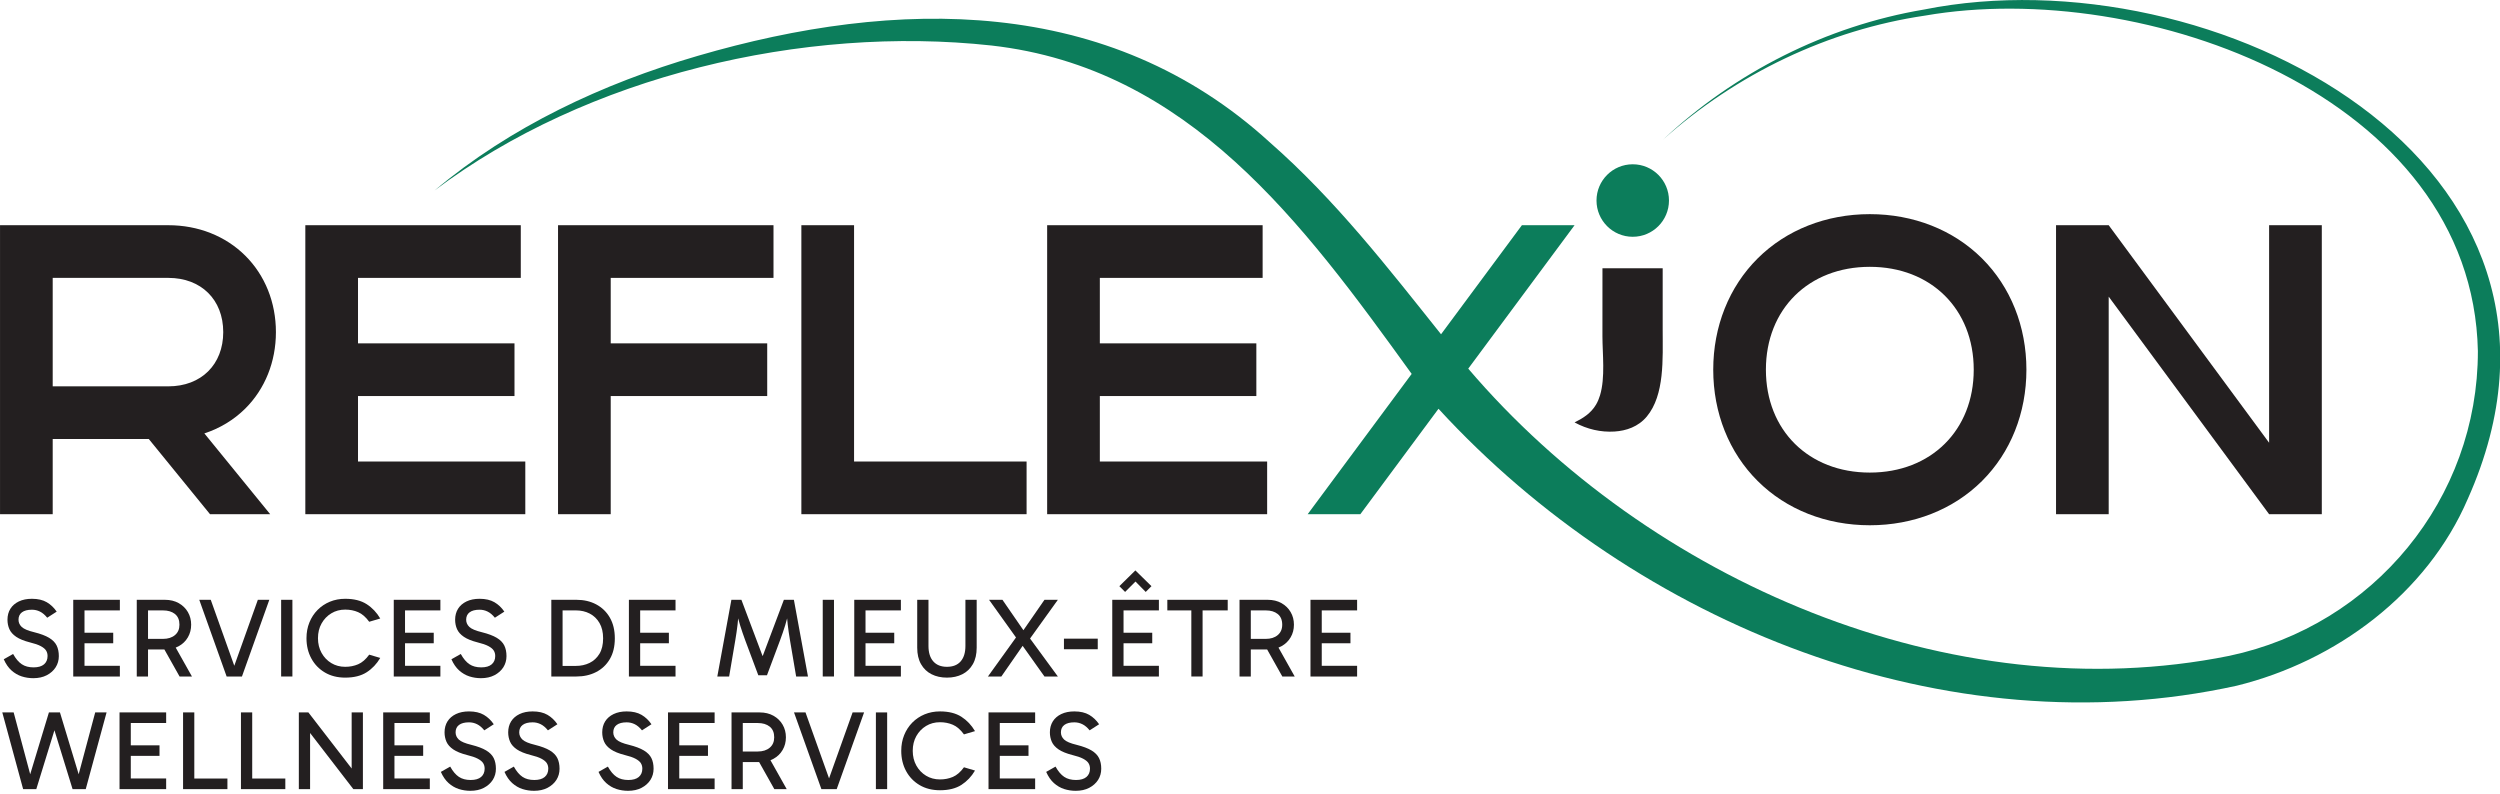
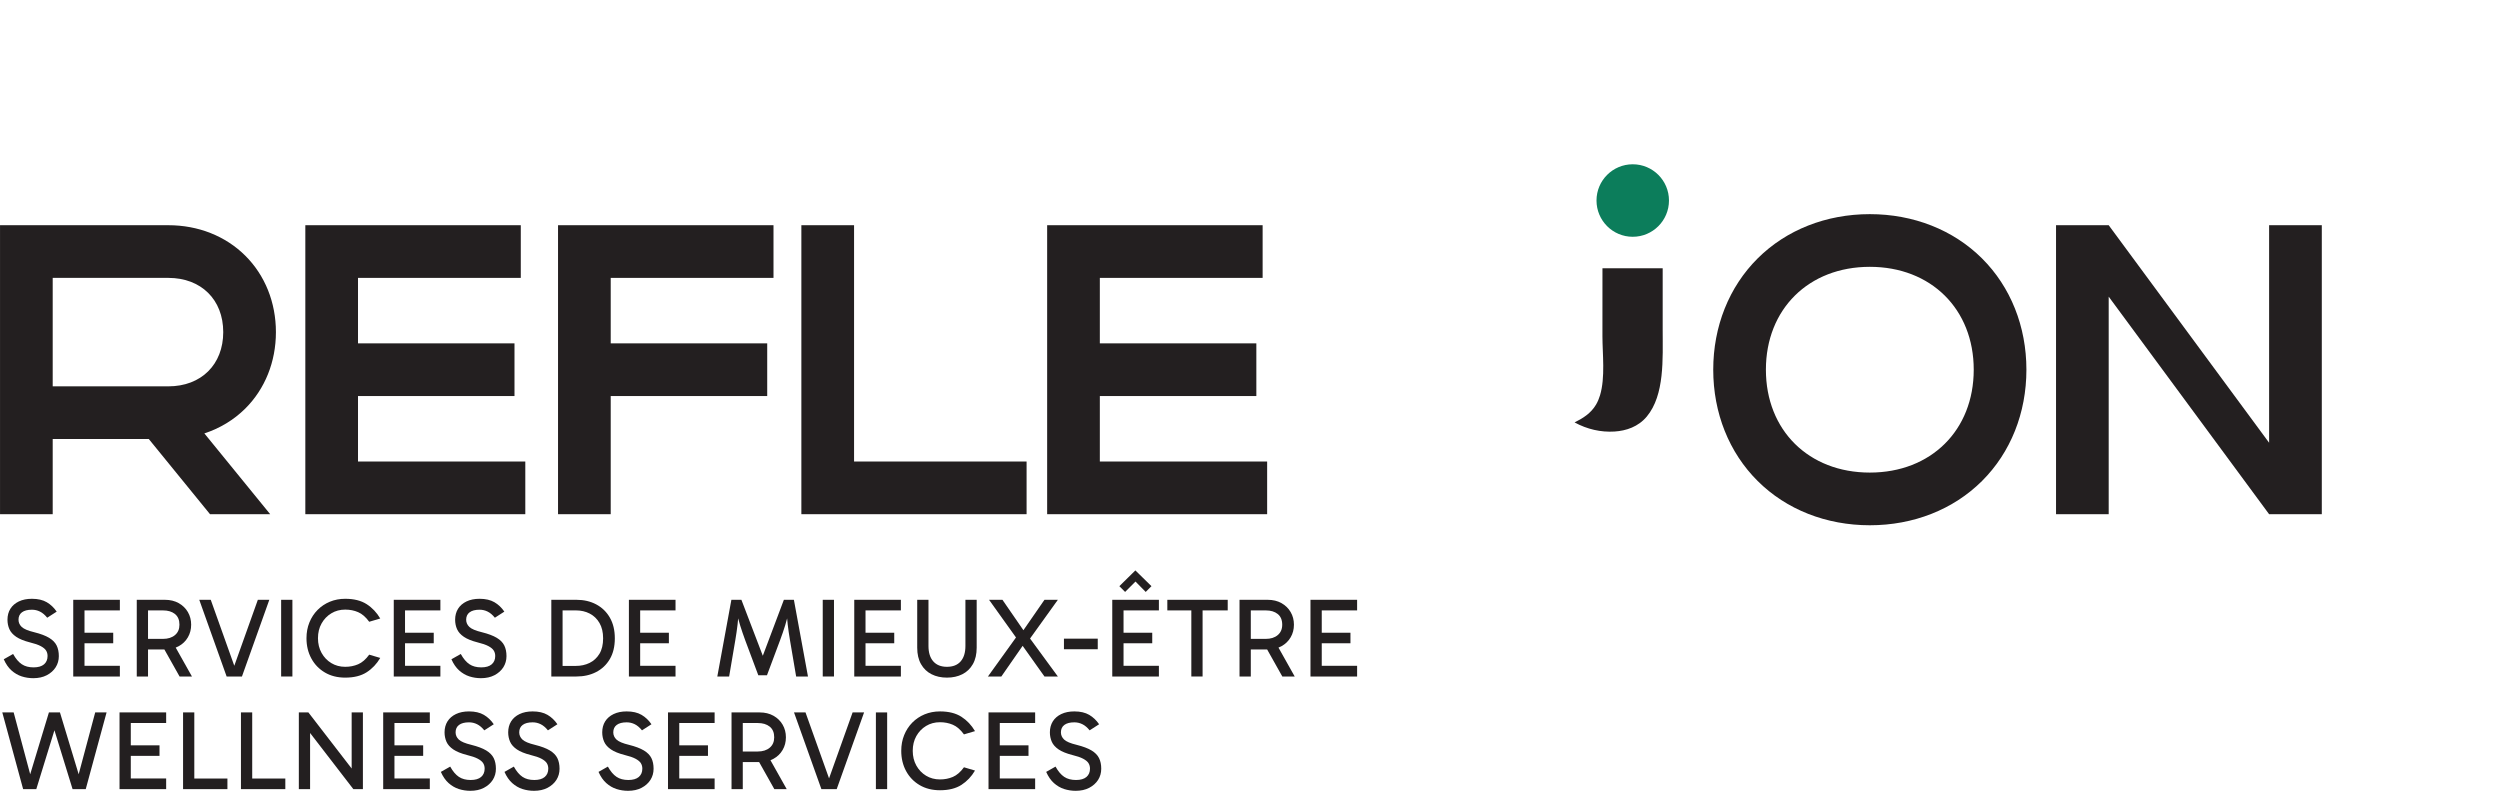
<svg xmlns="http://www.w3.org/2000/svg" width="100%" height="100%" viewBox="0 0 740 235" version="1.1" xml:space="preserve" style="fill-rule:evenodd;clip-rule:evenodd;stroke-linejoin:round;stroke-miterlimit:2;">
  <g transform="matrix(1,0,0,1,-90.271,-86.571)">
    <g transform="matrix(4.167,0,0,4.167,0,0)">
      <path d="M24.026,68.95C23.743,68.95 23.47,68.907 23.206,68.823C22.942,68.737 22.701,68.597 22.482,68.402C22.263,68.208 22.079,67.942 21.93,67.606L22.594,67.23C22.781,67.566 22.986,67.809 23.21,67.958C23.434,68.108 23.714,68.182 24.05,68.182C24.376,68.182 24.622,68.11 24.79,67.967C24.958,67.823 25.042,67.625 25.042,67.374C25.042,67.225 25.006,67.094 24.934,66.982C24.862,66.87 24.735,66.766 24.554,66.67C24.373,66.574 24.117,66.486 23.786,66.406C23.37,66.3 23.046,66.168 22.814,66.011C22.582,65.853 22.42,65.672 22.33,65.467C22.239,65.261 22.194,65.038 22.194,64.798C22.194,64.5 22.263,64.24 22.402,64.018C22.541,63.797 22.741,63.624 23.002,63.498C23.263,63.373 23.573,63.31 23.93,63.31C24.356,63.31 24.709,63.392 24.986,63.554C25.263,63.717 25.498,63.94 25.69,64.222L25.018,64.655C24.853,64.452 24.681,64.306 24.502,64.219C24.323,64.13 24.133,64.086 23.93,64.086C23.621,64.086 23.385,64.148 23.222,64.27C23.059,64.393 22.978,64.569 22.978,64.798C22.978,64.996 23.054,65.166 23.206,65.31C23.358,65.454 23.655,65.58 24.098,65.686C24.546,65.798 24.897,65.93 25.15,66.082C25.403,66.234 25.582,66.416 25.686,66.626C25.79,66.837 25.842,67.089 25.842,67.382C25.842,67.676 25.767,67.94 25.618,68.175C25.469,68.409 25.258,68.597 24.986,68.739C24.714,68.88 24.394,68.95 24.026,68.95Z" style="fill:rgb(35,31,32);fill-rule:nonzero;" />
      <path d="M27.506,66.47L27.506,65.719L29.706,65.719L29.706,66.47L27.506,66.47ZM27.482,64.135L27.666,63.878L27.666,68.198L27.442,68.071L30.178,68.071L30.178,68.83L26.866,68.83L26.866,63.382L30.178,63.382L30.178,64.135L27.482,64.135Z" style="fill:rgb(35,31,32);fill-rule:nonzero;" />
      <path d="M34.419,68.83L33.147,66.566L34.026,66.566L35.298,68.83L34.419,68.83ZM31.378,68.83L31.378,63.382L33.378,63.382C33.752,63.382 34.078,63.461 34.358,63.618C34.638,63.776 34.856,63.988 35.01,64.254C35.165,64.521 35.242,64.82 35.242,65.15C35.242,65.481 35.165,65.78 35.01,66.046C34.856,66.313 34.638,66.524 34.358,66.678C34.078,66.833 33.752,66.91 33.378,66.91L32.034,66.91L32.034,66.158L33.242,66.158C33.594,66.158 33.877,66.069 34.09,65.89C34.304,65.712 34.41,65.465 34.41,65.15C34.41,64.814 34.304,64.561 34.09,64.39C33.877,64.219 33.594,64.135 33.242,64.135L32.026,64.135L32.178,63.95L32.178,68.83L31.378,68.83Z" style="fill:rgb(35,31,32);fill-rule:nonzero;" />
      <path d="M37.762,68.83L35.818,63.382L36.634,63.382L38.378,68.27L38.234,68.27L39.979,63.382L40.794,63.382L38.85,68.83L37.762,68.83Z" style="fill:rgb(35,31,32);fill-rule:nonzero;" />
      <rect x="41.634" y="63.382" width="0.8" height="5.448" style="fill:rgb(35,31,32);fill-rule:nonzero;" />
      <path d="M46.186,68.91C45.636,68.91 45.155,68.789 44.742,68.546C44.329,68.303 44.007,67.97 43.778,67.546C43.548,67.122 43.434,66.644 43.434,66.11C43.434,65.705 43.503,65.332 43.642,64.99C43.78,64.649 43.974,64.353 44.222,64.102C44.47,63.852 44.76,63.657 45.094,63.518C45.427,63.38 45.791,63.31 46.186,63.31C46.805,63.31 47.311,63.437 47.706,63.69C48.101,63.944 48.423,64.284 48.674,64.71L47.89,64.942C47.645,64.606 47.382,64.378 47.102,64.259C46.822,64.138 46.517,64.078 46.186,64.078C45.818,64.078 45.488,64.166 45.198,64.343C44.907,64.518 44.676,64.759 44.506,65.062C44.335,65.366 44.25,65.716 44.25,66.11C44.25,66.5 44.335,66.848 44.506,67.155C44.676,67.461 44.907,67.702 45.198,67.878C45.488,68.054 45.818,68.142 46.186,68.142C46.517,68.142 46.822,68.082 47.102,67.962C47.382,67.843 47.645,67.615 47.89,67.279L48.674,67.511C48.423,67.937 48.101,68.277 47.706,68.531C47.311,68.784 46.805,68.91 46.186,68.91Z" style="fill:rgb(35,31,32);fill-rule:nonzero;" />
      <path d="M50.273,66.47L50.273,65.719L52.474,65.719L52.474,66.47L50.273,66.47ZM50.25,64.135L50.434,63.878L50.434,68.198L50.21,68.071L52.946,68.071L52.946,68.83L49.634,68.83L49.634,63.382L52.946,63.382L52.946,64.135L50.25,64.135Z" style="fill:rgb(35,31,32);fill-rule:nonzero;" />
      <path d="M55.825,68.95C55.543,68.95 55.27,68.907 55.005,68.823C54.741,68.737 54.5,68.597 54.281,68.402C54.063,68.208 53.878,67.942 53.73,67.606L54.394,67.23C54.58,67.566 54.785,67.809 55.009,67.958C55.233,68.108 55.513,68.182 55.849,68.182C56.175,68.182 56.421,68.11 56.589,67.967C56.757,67.823 56.841,67.625 56.841,67.374C56.841,67.225 56.805,67.094 56.733,66.982C56.661,66.87 56.535,66.766 56.354,66.67C56.172,66.574 55.916,66.486 55.586,66.406C55.169,66.3 54.845,66.168 54.613,66.011C54.381,65.853 54.22,65.672 54.129,65.467C54.039,65.261 53.993,65.038 53.993,64.798C53.993,64.5 54.063,64.24 54.201,64.018C54.34,63.797 54.54,63.624 54.801,63.498C55.063,63.373 55.372,63.31 55.73,63.31C56.156,63.31 56.508,63.392 56.785,63.554C57.063,63.717 57.297,63.94 57.489,64.222L56.817,64.655C56.652,64.452 56.48,64.306 56.301,64.219C56.123,64.13 55.932,64.086 55.73,64.086C55.42,64.086 55.184,64.148 55.022,64.27C54.858,64.393 54.777,64.569 54.777,64.798C54.777,64.996 54.854,65.166 55.005,65.31C55.157,65.454 55.455,65.58 55.898,65.686C56.345,65.798 56.696,65.93 56.949,66.082C57.203,66.234 57.381,66.416 57.485,66.626C57.589,66.837 57.641,67.089 57.641,67.382C57.641,67.676 57.566,67.94 57.418,68.175C57.268,68.409 57.057,68.597 56.785,68.739C56.513,68.88 56.193,68.95 55.825,68.95Z" style="fill:rgb(35,31,32);fill-rule:nonzero;" />
      <path d="M61.626,68.254L61.386,68.078L62.569,68.078C62.927,68.078 63.251,68.008 63.542,67.866C63.832,67.725 64.065,67.511 64.242,67.222C64.418,66.934 64.505,66.566 64.505,66.118C64.505,65.686 64.419,65.323 64.246,65.026C64.072,64.73 63.84,64.508 63.549,64.358C63.259,64.209 62.935,64.135 62.578,64.135L61.33,64.135L61.626,63.846L61.626,68.254ZM60.826,68.83L60.826,63.382L62.618,63.382C63.14,63.382 63.607,63.491 64.018,63.71C64.428,63.929 64.751,64.242 64.985,64.65C65.22,65.058 65.337,65.548 65.337,66.118C65.337,66.699 65.219,67.192 64.981,67.594C64.744,67.997 64.42,68.303 64.009,68.514C63.599,68.725 63.132,68.83 62.609,68.83L60.826,68.83Z" style="fill:rgb(35,31,32);fill-rule:nonzero;" />
      <path d="M66.977,66.47L66.977,65.719L69.177,65.719L69.177,66.47L66.977,66.47ZM66.953,64.135L67.137,63.878L67.137,68.198L66.913,68.071L69.649,68.071L69.649,68.83L66.337,68.83L66.337,63.382L69.649,63.382L69.649,64.135L66.953,64.135Z" style="fill:rgb(35,31,32);fill-rule:nonzero;" />
-       <path d="M72.617,68.83L73.617,63.382L74.329,63.382L75.825,67.358L75.849,67.358L77.345,63.382L78.057,63.382L79.057,68.83L78.217,68.83L77.777,66.239C77.713,65.865 77.66,65.496 77.617,65.13C77.574,64.765 77.548,64.398 77.537,64.031L77.737,64.031C77.641,64.473 77.541,64.863 77.437,65.198C77.333,65.534 77.214,65.881 77.081,66.239L76.145,68.742L75.529,68.742L74.593,66.239C74.46,65.876 74.341,65.528 74.237,65.194C74.133,64.861 74.033,64.473 73.937,64.031L74.137,64.031C74.127,64.398 74.1,64.765 74.057,65.13C74.014,65.496 73.961,65.865 73.897,66.239L73.457,68.83L72.617,68.83Z" style="fill:rgb(35,31,32);fill-rule:nonzero;" />
+       <path d="M72.617,68.83L73.617,63.382L74.329,63.382L75.849,67.358L77.345,63.382L78.057,63.382L79.057,68.83L78.217,68.83L77.777,66.239C77.713,65.865 77.66,65.496 77.617,65.13C77.574,64.765 77.548,64.398 77.537,64.031L77.737,64.031C77.641,64.473 77.541,64.863 77.437,65.198C77.333,65.534 77.214,65.881 77.081,66.239L76.145,68.742L75.529,68.742L74.593,66.239C74.46,65.876 74.341,65.528 74.237,65.194C74.133,64.861 74.033,64.473 73.937,64.031L74.137,64.031C74.127,64.398 74.1,64.765 74.057,65.13C74.014,65.496 73.961,65.865 73.897,66.239L73.457,68.83L72.617,68.83Z" style="fill:rgb(35,31,32);fill-rule:nonzero;" />
      <rect x="80.106" y="63.382" width="0.799" height="5.448" style="fill:rgb(35,31,32);fill-rule:nonzero;" />
      <path d="M82.985,66.47L82.985,65.719L85.185,65.719L85.185,66.47L82.985,66.47ZM82.961,64.135L83.145,63.878L83.145,68.198L82.921,68.071L85.657,68.071L85.657,68.83L82.345,68.83L82.345,63.382L85.657,63.382L85.657,64.135L82.961,64.135Z" style="fill:rgb(35,31,32);fill-rule:nonzero;" />
      <path d="M88.929,68.91C88.518,68.91 88.154,68.83 87.837,68.67C87.52,68.511 87.27,68.272 87.089,67.954C86.907,67.637 86.817,67.246 86.817,66.782L86.817,63.382L87.617,63.382L87.617,66.662C87.617,67.132 87.73,67.496 87.957,67.754C88.184,68.013 88.507,68.142 88.929,68.142C89.356,68.142 89.681,68.013 89.905,67.754C90.129,67.496 90.241,67.132 90.241,66.662L90.241,63.382L91.041,63.382L91.041,66.782C91.041,67.246 90.95,67.637 90.769,67.954C90.587,68.272 90.338,68.511 90.021,68.67C89.704,68.83 89.339,68.91 88.929,68.91Z" style="fill:rgb(35,31,32);fill-rule:nonzero;" />
      <path d="M92.872,63.382L94.448,65.67L94.273,65.67L95.856,63.382L96.808,63.382L94.768,66.222L94.616,65.838L96.808,68.83L95.856,68.83L94.12,66.39L94.488,66.39L92.793,68.83L91.84,68.83L93.992,65.838L93.952,66.222L91.92,63.382L92.872,63.382Z" style="fill:rgb(35,31,32);fill-rule:nonzero;" />
      <rect x="97.24" y="66.142" width="2.401" height="0.752" style="fill:rgb(35,31,32);fill-rule:nonzero;" />
      <path d="M101.313,66.47L101.313,65.719L103.512,65.719L103.512,66.47L101.313,66.47ZM101.584,62.823L101.176,62.414L102.313,61.294L103.457,62.414L103.048,62.823L102.065,61.823L102.577,61.83L101.584,62.823ZM101.289,64.135L101.473,63.878L101.473,68.198L101.249,68.071L103.985,68.071L103.985,68.83L100.672,68.83L100.672,63.382L103.985,63.382L103.985,64.135L101.289,64.135Z" style="fill:rgb(35,31,32);fill-rule:nonzero;" />
      <path d="M106.289,68.83L106.289,63.982L107.088,63.982L107.088,68.83L106.289,68.83ZM104.584,64.135L104.584,63.382L108.873,63.382L108.873,64.135L104.584,64.135Z" style="fill:rgb(35,31,32);fill-rule:nonzero;" />
      <path d="M112.752,68.83L111.481,66.566L112.361,66.566L113.632,68.83L112.752,68.83ZM109.712,68.83L109.712,63.382L111.712,63.382C112.086,63.382 112.413,63.461 112.693,63.618C112.973,63.776 113.19,63.988 113.344,64.254C113.5,64.521 113.577,64.82 113.577,65.15C113.577,65.481 113.5,65.78 113.344,66.046C113.19,66.313 112.973,66.524 112.693,66.678C112.413,66.833 112.086,66.91 111.712,66.91L110.369,66.91L110.369,66.158L111.577,66.158C111.929,66.158 112.211,66.069 112.424,65.89C112.638,65.712 112.745,65.465 112.745,65.15C112.745,64.814 112.638,64.561 112.424,64.39C112.211,64.219 111.929,64.135 111.577,64.135L110.361,64.135L110.513,63.95L110.513,68.83L109.712,68.83Z" style="fill:rgb(35,31,32);fill-rule:nonzero;" />
      <path d="M115.393,66.47L115.393,65.719L117.592,65.719L117.592,66.47L115.393,66.47ZM115.369,64.135L115.553,63.878L115.553,68.198L115.329,68.071L118.065,68.071L118.065,68.83L114.752,68.83L114.752,63.382L118.065,63.382L118.065,64.135L115.369,64.135Z" style="fill:rgb(35,31,32);fill-rule:nonzero;" />
      <path d="M26.818,76.83L25.322,71.974L25.138,71.382L25.922,71.382L27.45,76.43L27.098,76.35L28.426,71.382L29.234,71.382L27.754,76.83L26.818,76.83ZM23.306,76.83L21.826,71.382L22.634,71.382L23.962,76.35L23.61,76.43L25.138,71.382L25.922,71.382L25.738,71.974L24.242,76.83L23.306,76.83Z" style="fill:rgb(35,31,32);fill-rule:nonzero;" />
      <path d="M30.794,74.47L30.794,73.719L32.994,73.719L32.994,74.47L30.794,74.47ZM30.77,72.135L30.954,71.878L30.954,76.198L30.73,76.071L33.466,76.071L33.466,76.83L30.154,76.83L30.154,71.382L33.466,71.382L33.466,72.135L30.77,72.135Z" style="fill:rgb(35,31,32);fill-rule:nonzero;" />
      <path d="M37.818,76.83L34.667,76.83L34.667,71.382L35.466,71.382L35.466,76.19L35.37,76.078L37.818,76.078L37.818,76.83Z" style="fill:rgb(35,31,32);fill-rule:nonzero;" />
      <path d="M41.931,76.83L38.779,76.83L38.779,71.382L39.579,71.382L39.579,76.19L39.482,76.078L41.931,76.078L41.931,76.83Z" style="fill:rgb(35,31,32);fill-rule:nonzero;" />
      <path d="M46.762,76.83L43.243,72.262L43.69,72.135L43.69,76.83L42.891,76.83L42.891,71.382L43.57,71.382L46.97,75.79L46.643,75.79L46.643,71.382L47.442,71.382L47.442,76.83L46.762,76.83Z" style="fill:rgb(35,31,32);fill-rule:nonzero;" />
      <path d="M49.523,74.47L49.523,73.719L51.723,73.719L51.723,74.47L49.523,74.47ZM49.499,72.135L49.683,71.878L49.683,76.198L49.459,76.071L52.195,76.071L52.195,76.83L48.883,76.83L48.883,71.382L52.195,71.382L52.195,72.135L49.499,72.135Z" style="fill:rgb(35,31,32);fill-rule:nonzero;" />
      <path d="M55.074,76.95C54.792,76.95 54.519,76.907 54.254,76.823C53.99,76.737 53.749,76.597 53.53,76.402C53.312,76.208 53.127,75.942 52.979,75.606L53.643,75.23C53.829,75.566 54.034,75.809 54.258,75.958C54.482,76.108 54.762,76.182 55.098,76.182C55.424,76.182 55.67,76.11 55.838,75.967C56.006,75.823 56.09,75.625 56.09,75.374C56.09,75.225 56.054,75.094 55.982,74.982C55.91,74.87 55.784,74.766 55.603,74.67C55.421,74.574 55.165,74.486 54.835,74.406C54.419,74.3 54.094,74.168 53.862,74.011C53.63,73.853 53.469,73.672 53.378,73.467C53.288,73.261 53.242,73.038 53.242,72.798C53.242,72.5 53.312,72.24 53.45,72.018C53.589,71.797 53.789,71.624 54.05,71.498C54.312,71.373 54.621,71.31 54.979,71.31C55.405,71.31 55.757,71.392 56.034,71.554C56.312,71.717 56.546,71.94 56.738,72.222L56.066,72.655C55.901,72.452 55.729,72.306 55.55,72.219C55.372,72.13 55.181,72.086 54.979,72.086C54.669,72.086 54.433,72.148 54.271,72.27C54.107,72.393 54.026,72.569 54.026,72.798C54.026,72.996 54.103,73.166 54.254,73.31C54.406,73.454 54.704,73.58 55.147,73.686C55.594,73.798 55.945,73.93 56.198,74.082C56.452,74.234 56.63,74.416 56.734,74.626C56.838,74.837 56.89,75.089 56.89,75.382C56.89,75.676 56.815,75.94 56.667,76.175C56.517,76.409 56.306,76.597 56.034,76.739C55.762,76.88 55.442,76.95 55.074,76.95Z" style="fill:rgb(35,31,32);fill-rule:nonzero;" />
      <path d="M59.594,76.95C59.312,76.95 59.039,76.907 58.774,76.823C58.51,76.737 58.269,76.597 58.05,76.402C57.832,76.208 57.648,75.942 57.499,75.606L58.163,75.23C58.349,75.566 58.554,75.809 58.778,75.958C59.002,76.108 59.282,76.182 59.618,76.182C59.944,76.182 60.19,76.11 60.358,75.967C60.526,75.823 60.61,75.625 60.61,75.374C60.61,75.225 60.574,75.094 60.502,74.982C60.43,74.87 60.304,74.766 60.123,74.67C59.941,74.574 59.685,74.486 59.355,74.406C58.939,74.3 58.614,74.168 58.382,74.011C58.15,73.853 57.989,73.672 57.898,73.467C57.808,73.261 57.762,73.038 57.762,72.798C57.762,72.5 57.832,72.24 57.97,72.018C58.109,71.797 58.309,71.624 58.57,71.498C58.832,71.373 59.141,71.31 59.499,71.31C59.925,71.31 60.277,71.392 60.554,71.554C60.832,71.717 61.066,71.94 61.258,72.222L60.586,72.655C60.421,72.452 60.249,72.306 60.07,72.219C59.892,72.13 59.701,72.086 59.499,72.086C59.189,72.086 58.953,72.148 58.791,72.27C58.627,72.393 58.546,72.569 58.546,72.798C58.546,72.996 58.623,73.166 58.774,73.31C58.926,73.454 59.224,73.58 59.667,73.686C60.114,73.798 60.465,73.93 60.718,74.082C60.972,74.234 61.15,74.416 61.254,74.626C61.358,74.837 61.41,75.089 61.41,75.382C61.41,75.676 61.336,75.94 61.187,76.175C61.037,76.409 60.826,76.597 60.554,76.739C60.282,76.88 59.962,76.95 59.594,76.95Z" style="fill:rgb(35,31,32);fill-rule:nonzero;" />
      <path d="M66.274,76.95C65.992,76.95 65.719,76.907 65.455,76.823C65.19,76.737 64.949,76.597 64.731,76.402C64.512,76.208 64.328,75.942 64.179,75.606L64.843,75.23C65.029,75.566 65.234,75.809 65.459,75.958C65.683,76.108 65.962,76.182 66.298,76.182C66.624,76.182 66.871,76.11 67.039,75.967C67.207,75.823 67.291,75.625 67.291,75.374C67.291,75.225 67.254,75.094 67.183,74.982C67.11,74.87 66.984,74.766 66.803,74.67C66.621,74.574 66.365,74.486 66.035,74.406C65.619,74.3 65.294,74.168 65.063,74.011C64.831,73.853 64.669,73.672 64.579,73.467C64.488,73.261 64.442,73.038 64.442,72.798C64.442,72.5 64.512,72.24 64.65,72.018C64.789,71.797 64.989,71.624 65.251,71.498C65.512,71.373 65.821,71.31 66.179,71.31C66.605,71.31 66.957,71.392 67.234,71.554C67.512,71.717 67.747,71.94 67.939,72.222L67.267,72.655C67.101,72.452 66.929,72.306 66.751,72.219C66.572,72.13 66.381,72.086 66.179,72.086C65.869,72.086 65.633,72.148 65.471,72.27C65.308,72.393 65.227,72.569 65.227,72.798C65.227,72.996 65.303,73.166 65.455,73.31C65.606,73.454 65.904,73.58 66.347,73.686C66.794,73.798 67.145,73.93 67.398,74.082C67.652,74.234 67.831,74.416 67.935,74.626C68.039,74.837 68.09,75.089 68.09,75.382C68.09,75.676 68.016,75.94 67.867,76.175C67.717,76.409 67.506,76.597 67.234,76.739C66.962,76.88 66.643,76.95 66.274,76.95Z" style="fill:rgb(35,31,32);fill-rule:nonzero;" />
      <path d="M69.754,74.47L69.754,73.719L71.954,73.719L71.954,74.47L69.754,74.47ZM69.73,72.135L69.914,71.878L69.914,76.198L69.69,76.071L72.426,76.071L72.426,76.83L69.114,76.83L69.114,71.382L72.426,71.382L72.426,72.135L69.73,72.135Z" style="fill:rgb(35,31,32);fill-rule:nonzero;" />
      <path d="M76.667,76.83L75.395,74.566L76.274,74.566L77.546,76.83L76.667,76.83ZM73.627,76.83L73.627,71.382L75.627,71.382C76,71.382 76.326,71.461 76.606,71.618C76.886,71.776 77.104,71.988 77.258,72.254C77.413,72.521 77.49,72.82 77.49,73.15C77.49,73.481 77.413,73.78 77.258,74.046C77.104,74.313 76.886,74.524 76.606,74.678C76.326,74.833 76,74.91 75.627,74.91L74.282,74.91L74.282,74.158L75.49,74.158C75.842,74.158 76.125,74.069 76.338,73.89C76.552,73.712 76.658,73.465 76.658,73.15C76.658,72.814 76.552,72.561 76.338,72.39C76.125,72.219 75.842,72.135 75.49,72.135L74.274,72.135L74.426,71.95L74.426,76.83L73.627,76.83Z" style="fill:rgb(35,31,32);fill-rule:nonzero;" />
      <path d="M80.01,76.83L78.066,71.382L78.882,71.382L80.627,76.27L80.482,76.27L82.227,71.382L83.043,71.382L81.098,76.83L80.01,76.83Z" style="fill:rgb(35,31,32);fill-rule:nonzero;" />
      <rect x="83.882" y="71.382" width="0.8" height="5.448" style="fill:rgb(35,31,32);fill-rule:nonzero;" />
      <path d="M88.435,76.91C87.885,76.91 87.404,76.789 86.99,76.546C86.577,76.303 86.256,75.97 86.026,75.546C85.797,75.122 85.683,74.644 85.683,74.11C85.683,73.705 85.752,73.332 85.891,72.99C86.029,72.649 86.222,72.353 86.47,72.102C86.718,71.852 87.009,71.657 87.342,71.518C87.676,71.38 88.04,71.31 88.435,71.31C89.053,71.31 89.56,71.437 89.955,71.69C90.349,71.944 90.672,72.284 90.922,72.71L90.138,72.942C89.893,72.606 89.63,72.378 89.351,72.259C89.07,72.138 88.765,72.078 88.435,72.078C88.066,72.078 87.737,72.166 87.446,72.343C87.156,72.518 86.925,72.759 86.754,73.062C86.584,73.366 86.499,73.716 86.499,74.11C86.499,74.5 86.584,74.848 86.754,75.155C86.925,75.461 87.156,75.702 87.446,75.878C87.737,76.054 88.066,76.142 88.435,76.142C88.765,76.142 89.07,76.082 89.351,75.962C89.63,75.843 89.893,75.615 90.138,75.279L90.922,75.511C90.672,75.937 90.349,76.277 89.955,76.531C89.56,76.784 89.053,76.91 88.435,76.91Z" style="fill:rgb(35,31,32);fill-rule:nonzero;" />
      <path d="M92.522,74.47L92.522,73.719L94.722,73.719L94.722,74.47L92.522,74.47ZM92.498,72.135L92.682,71.878L92.682,76.198L92.458,76.071L95.194,76.071L95.194,76.83L91.882,76.83L91.882,71.382L95.194,71.382L95.194,72.135L92.498,72.135Z" style="fill:rgb(35,31,32);fill-rule:nonzero;" />
      <path d="M98.073,76.95C97.791,76.95 97.518,76.907 97.253,76.823C96.989,76.737 96.748,76.597 96.529,76.402C96.311,76.208 96.127,75.942 95.978,75.606L96.642,75.23C96.828,75.566 97.033,75.809 97.257,75.958C97.481,76.108 97.761,76.182 98.097,76.182C98.423,76.182 98.67,76.11 98.838,75.967C99.006,75.823 99.09,75.625 99.09,75.374C99.09,75.225 99.053,75.094 98.981,74.982C98.91,74.87 98.783,74.766 98.602,74.67C98.42,74.574 98.164,74.486 97.834,74.406C97.418,74.3 97.093,74.168 96.861,74.011C96.629,73.853 96.468,73.672 96.377,73.467C96.287,73.261 96.241,73.038 96.241,72.798C96.241,72.5 96.311,72.24 96.449,72.018C96.588,71.797 96.788,71.624 97.049,71.498C97.311,71.373 97.62,71.31 97.978,71.31C98.404,71.31 98.756,71.392 99.033,71.554C99.311,71.717 99.545,71.94 99.738,72.222L99.065,72.655C98.9,72.452 98.729,72.306 98.549,72.219C98.371,72.13 98.18,72.086 97.978,72.086C97.668,72.086 97.432,72.148 97.27,72.27C97.106,72.393 97.025,72.569 97.025,72.798C97.025,72.996 97.102,73.166 97.253,73.31C97.405,73.454 97.703,73.58 98.146,73.686C98.593,73.798 98.943,73.93 99.197,74.082C99.451,74.234 99.629,74.416 99.732,74.626C99.838,74.837 99.889,75.089 99.889,75.382C99.889,75.676 99.815,75.94 99.666,76.175C99.516,76.409 99.305,76.597 99.033,76.739C98.762,76.88 98.441,76.95 98.073,76.95Z" style="fill:rgb(35,31,32);fill-rule:nonzero;" />
      <path d="M37.521,44.367C37.521,42.063 35.954,40.515 33.623,40.515L25.407,40.515L25.407,48.219L33.623,48.219C35.954,48.219 37.521,46.671 37.521,44.367ZM39.086,49.797C38.274,50.604 37.282,51.201 36.18,51.562L40.855,57.301L36.582,57.301L32.233,51.961L25.407,51.961L25.407,57.301L21.665,57.301L21.665,36.773L33.623,36.773C35.743,36.773 37.683,37.541 39.086,38.937C40.49,40.333 41.263,42.262 41.263,44.367C41.263,46.472 40.49,48.401 39.086,49.797Z" style="fill:rgb(35,31,32);fill-rule:nonzero;" />
      <path d="M47.094,53.559L58.978,53.559L58.978,57.301L43.352,57.301L43.352,36.773L58.657,36.773L58.657,40.515L47.094,40.515L47.094,45.166L58.21,45.166L58.21,48.908L47.094,48.908L47.094,53.559Z" style="fill:rgb(35,31,32);fill-rule:nonzero;" />
      <path d="M61.303,36.773L76.608,36.773L76.608,40.515L65.045,40.515L65.045,45.166L76.162,45.166L76.162,48.908L65.045,48.908L65.045,57.301L61.303,57.301L61.303,36.773Z" style="fill:rgb(35,31,32);fill-rule:nonzero;" />
      <path d="M82.331,53.559L94.586,53.559L94.586,57.301L78.588,57.301L78.588,36.773L82.331,36.773L82.331,53.559Z" style="fill:rgb(35,31,32);fill-rule:nonzero;" />
      <path d="M99.789,53.559L111.674,53.559L111.674,57.301L96.047,57.301L96.047,36.773L111.353,36.773L111.353,40.515L99.789,40.515L99.789,45.166L110.907,45.166L110.907,48.908L99.789,48.908L99.789,53.559Z" style="fill:rgb(35,31,32);fill-rule:nonzero;" />
      <path d="M161.866,47.037C161.866,42.734 158.831,39.729 154.485,39.729C150.139,39.729 147.103,42.734 147.103,47.037C147.103,51.34 150.139,54.345 154.485,54.345C158.831,54.345 161.866,51.34 161.866,47.037ZM162.451,39.129C164.487,41.155 165.608,43.963 165.608,47.037C165.608,50.111 164.487,52.92 162.451,54.945C160.413,56.972 157.583,58.087 154.485,58.087C151.386,58.087 148.557,56.972 146.52,54.945C144.483,52.92 143.362,50.111 143.362,47.037C143.362,43.963 144.483,41.155 146.52,39.129C148.557,37.103 151.386,35.987 154.485,35.987C157.583,35.987 160.413,37.103 162.451,39.129Z" style="fill:rgb(35,31,32);fill-rule:nonzero;" />
      <path d="M182.848,36.773L186.591,36.773L186.591,57.301L182.848,57.301L171.453,41.848L171.453,57.301L167.712,57.301L167.712,36.773L171.453,36.773L182.848,52.226L182.848,36.773Z" style="fill:rgb(35,31,32);fill-rule:nonzero;" />
      <path d="M135.07,35.019C135.07,33.597 136.222,32.445 137.644,32.445C139.066,32.445 140.218,33.597 140.218,35.019C140.218,36.442 139.066,37.595 137.644,37.595C136.222,37.595 135.07,36.442 135.07,35.019Z" style="fill:rgb(12,125,91);fill-rule:nonzero;" />
      <path d="M135.321,48.853C135.249,49.09 135.158,49.311 135.04,49.512C134.672,50.141 134.086,50.497 133.512,50.781C134.403,51.268 135.383,51.491 136.352,51.429C137.18,51.376 138.037,51.09 138.641,50.366C139.92,48.831 139.771,46.25 139.771,44.219L139.771,39.831L135.493,39.831C135.493,41.438 135.491,43.044 135.491,44.651C135.491,45.905 135.701,47.591 135.321,48.853Z" style="fill:rgb(35,31,32);fill-rule:nonzero;" />
-       <path d="M158.332,21.453C151.39,22.623 144.876,25.934 139.777,30.712C144.978,26.04 151.518,22.898 158.406,21.884C173.859,19.195 197.298,27.55 197.678,45.715C197.689,56.209 190.263,65.2 180.021,67.362C160.262,71.352 138.787,62.007 125.959,46.962L133.512,36.773L129.77,36.773L124.027,44.52C120.283,39.829 116.525,34.971 111.85,30.875C100.374,20.406 85.347,20.623 71.232,24.742C64.461,26.713 57.93,29.772 52.539,34.302C63.341,26.165 78.756,22.552 92.088,24.008C106.127,25.593 114.214,36.625 121.941,47.335L114.553,57.301L118.295,57.301L123.846,49.812C137.927,65.149 159.956,74.031 180.558,69.482C187.59,67.747 194.057,62.966 196.958,56.221C207.663,32.267 178.766,17.354 158.332,21.453Z" style="fill:rgb(12,125,91);fill-rule:nonzero;" />
    </g>
  </g>
</svg>